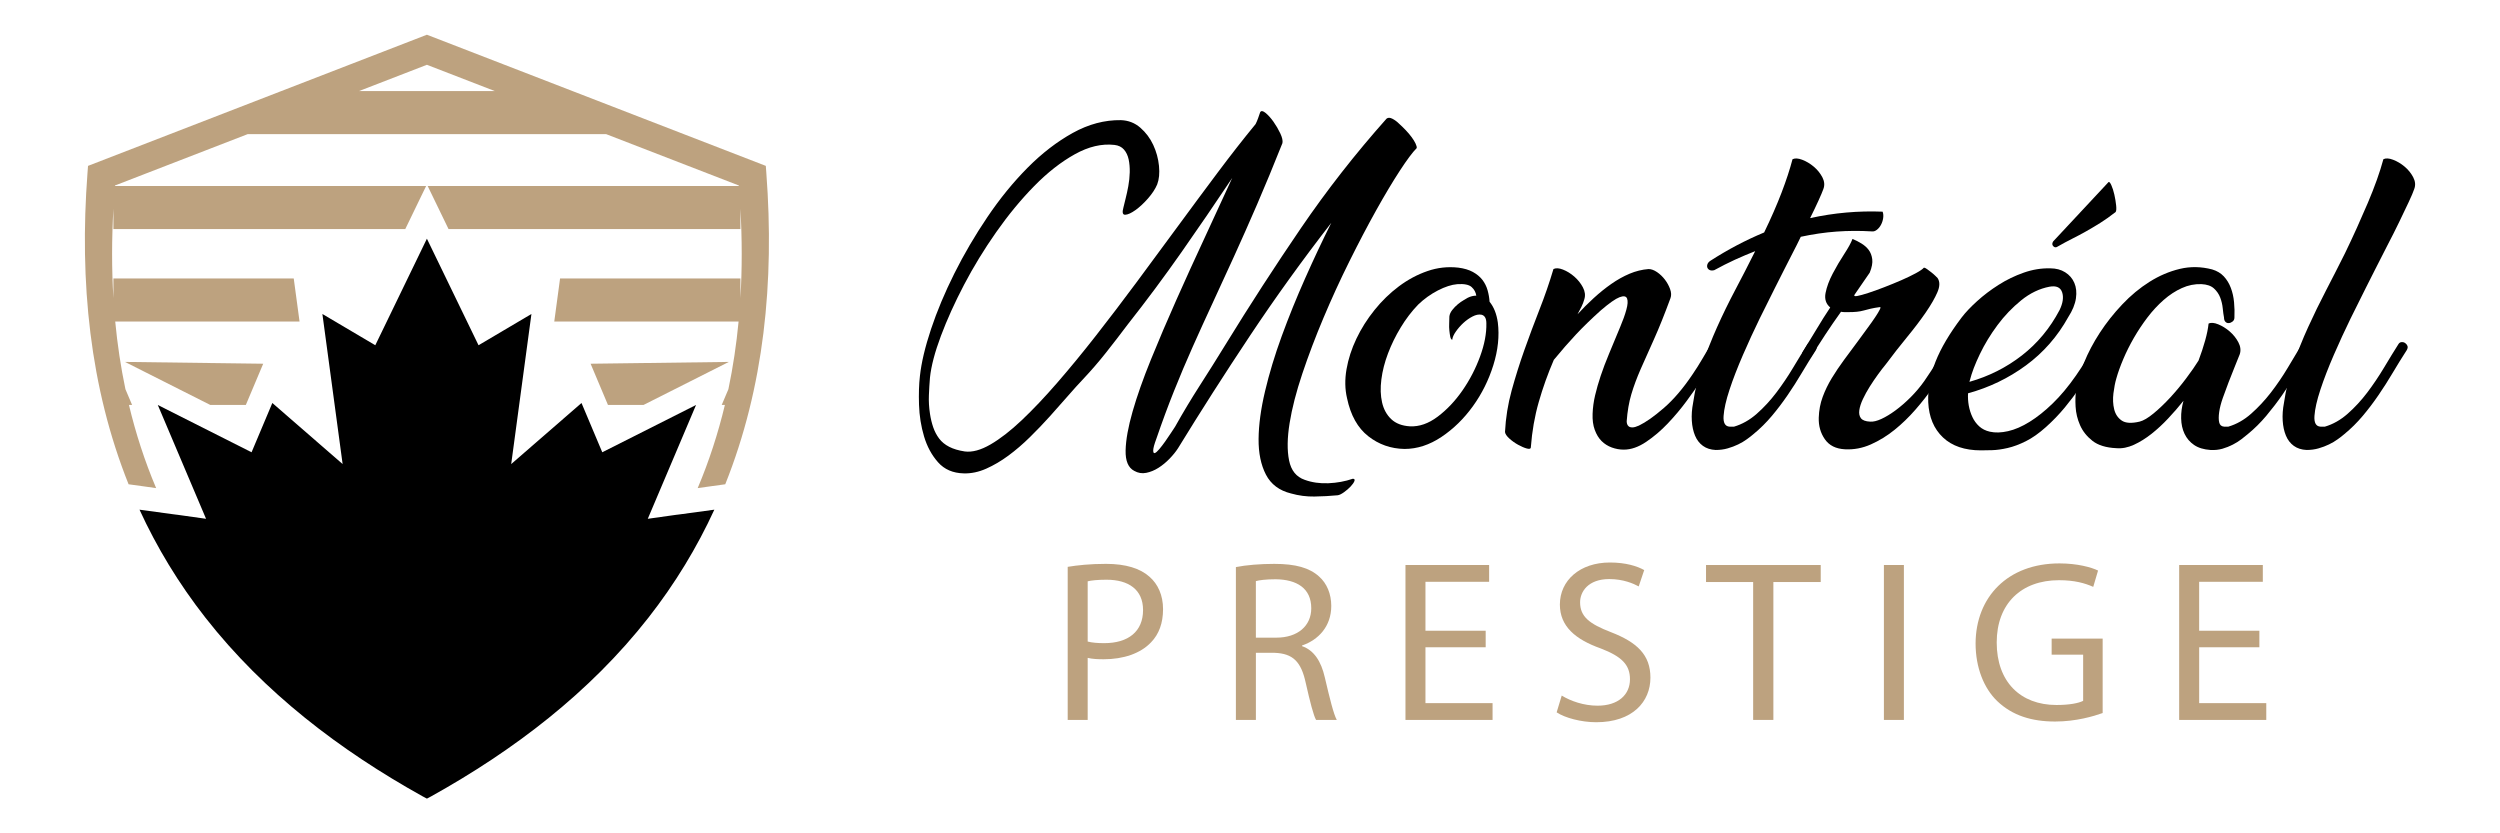
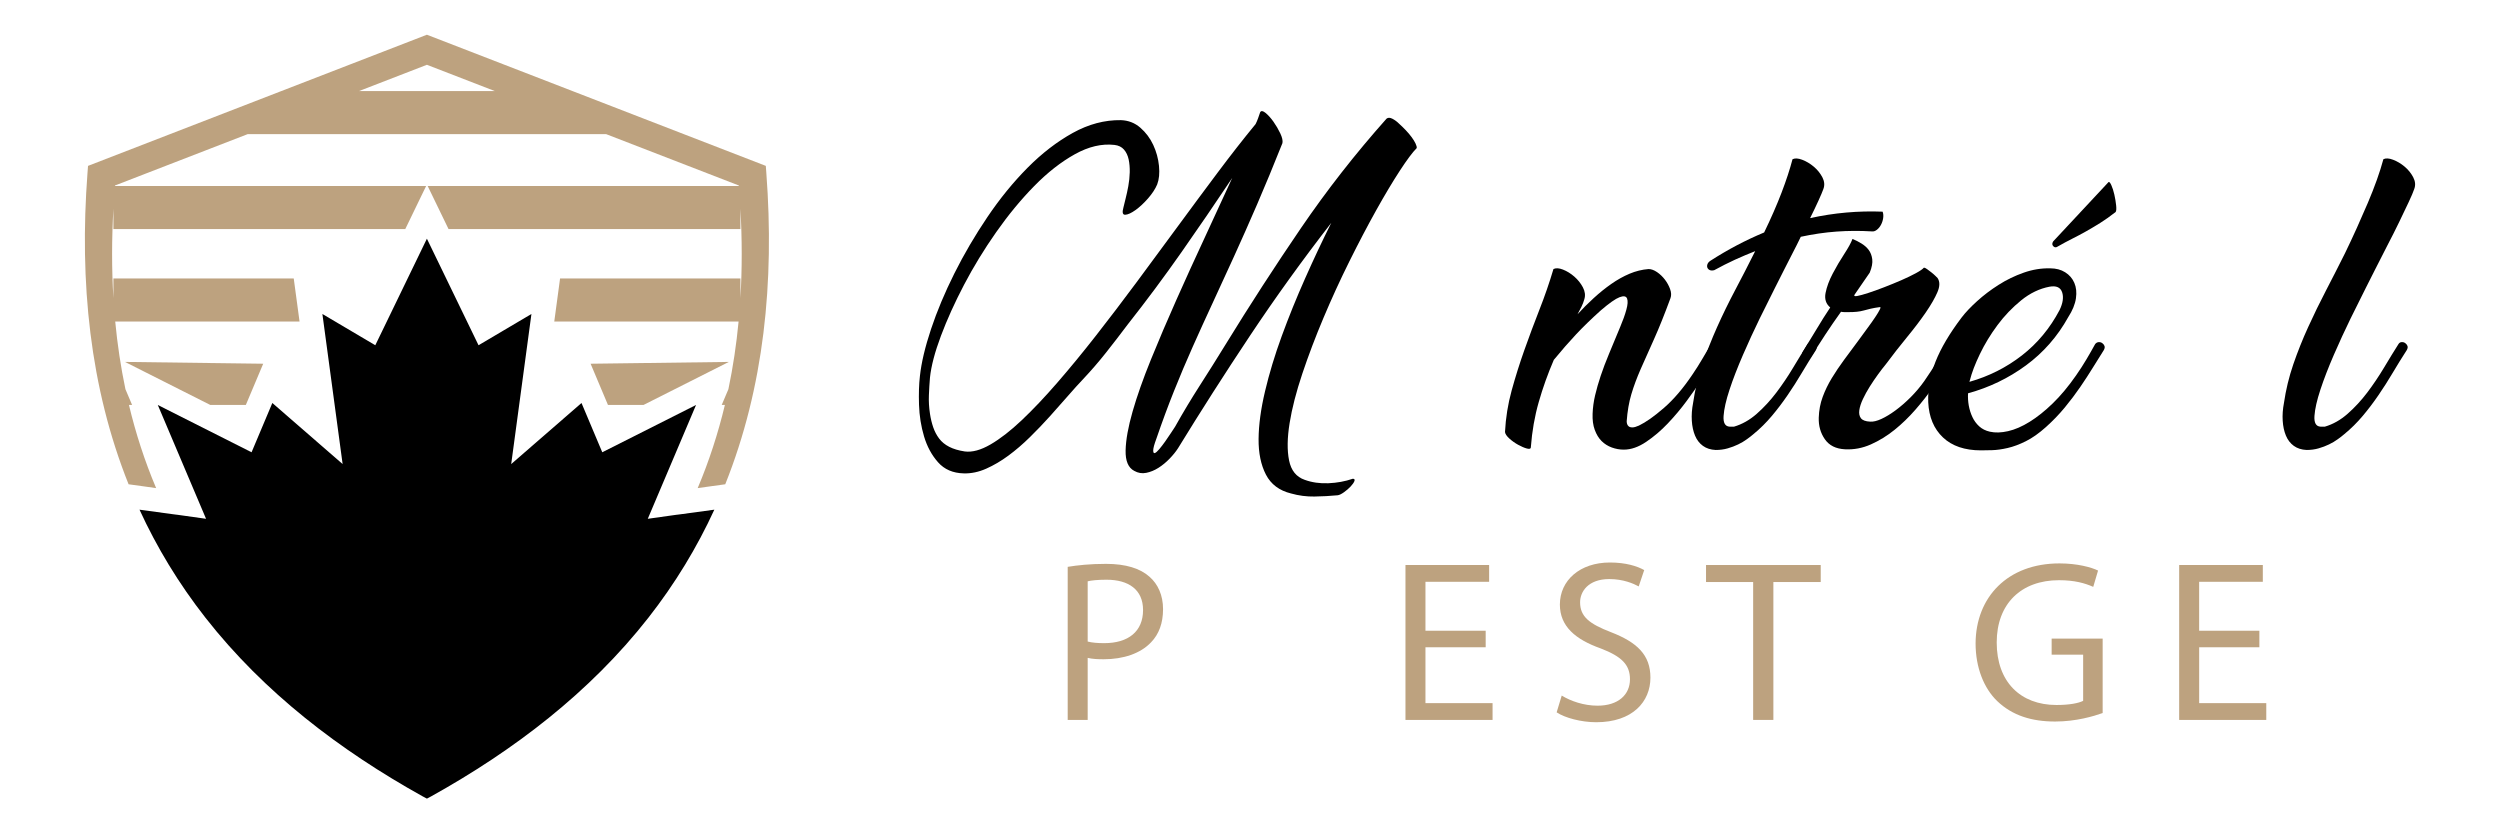
<svg xmlns="http://www.w3.org/2000/svg" version="1.1" id="Calque_1" x="0px" y="0px" width="180px" height="60px" viewBox="0 0 180 60" enable-background="new 0 0 180 60" xml:space="preserve">
  <g>
    <g>
      <g>
        <path d="M90.733,8.079c0.069-0.12,0.198-0.104,0.388,0.052c0.189,0.155,0.379,0.366,0.569,0.633     c0.189,0.268,0.353,0.548,0.491,0.84c0.138,0.294,0.189,0.526,0.155,0.698c-0.638,1.603-1.245,3.071-1.822,4.407     c-0.578,1.335-1.133,2.589-1.667,3.76c-0.535,1.173-1.047,2.288-1.538,3.348c-0.491,1.06-0.97,2.11-1.435,3.153     c-0.465,1.043-0.914,2.103-1.344,3.18c-0.431,1.076-0.853,2.218-1.267,3.424c-0.155,0.414-0.232,0.697-0.232,0.854     c0,0.154,0.039,0.22,0.116,0.192c0.078-0.025,0.185-0.12,0.323-0.283c0.138-0.164,0.28-0.349,0.426-0.556     c0.146-0.207,0.285-0.409,0.414-0.608c0.129-0.197,0.228-0.349,0.297-0.452c0.569-1.017,1.164-2.006,1.784-2.972     c0.62-0.965,1.232-1.938,1.835-2.921c1.757-2.86,3.57-5.66,5.44-8.4c1.869-2.739,3.924-5.367,6.164-7.883     c0.104-0.086,0.241-0.086,0.414,0c0.172,0.087,0.336,0.207,0.491,0.362c0.155,0.138,0.314,0.293,0.478,0.465     c0.164,0.173,0.306,0.341,0.427,0.505c0.12,0.163,0.215,0.318,0.284,0.465s0.094,0.254,0.078,0.323     c-0.293,0.292-0.698,0.835-1.215,1.628c-0.517,0.792-1.086,1.745-1.706,2.856s-1.262,2.335-1.925,3.669     c-0.664,1.336-1.284,2.688-1.861,4.059c-0.578,1.37-1.086,2.71-1.525,4.019c-0.439,1.311-0.746,2.499-0.918,3.567     s-0.185,1.965-0.038,2.688c0.146,0.724,0.521,1.189,1.124,1.396c0.517,0.189,1.085,0.272,1.706,0.246     c0.621-0.026,1.206-0.134,1.757-0.323c0.121,0,0.159,0.056,0.117,0.168c-0.043,0.111-0.134,0.241-0.271,0.388     c-0.138,0.146-0.297,0.284-0.478,0.413c-0.181,0.13-0.332,0.203-0.452,0.22c-0.552,0.053-1.112,0.082-1.68,0.091     c-0.569,0.009-1.129-0.064-1.68-0.22c-0.844-0.207-1.447-0.659-1.809-1.356c-0.362-0.698-0.539-1.556-0.53-2.572     c0.009-1.017,0.164-2.162,0.466-3.437c0.301-1.275,0.702-2.599,1.202-3.969c0.5-1.369,1.06-2.752,1.68-4.147     c0.62-1.396,1.249-2.731,1.887-4.006c-2.085,2.688-4.037,5.397-5.854,8.128c-1.818,2.731-3.545,5.432-5.182,8.103     c-0.155,0.241-0.357,0.492-0.607,0.75c-0.25,0.259-0.517,0.479-0.801,0.659c-0.285,0.181-0.578,0.301-0.879,0.361     c-0.301,0.062-0.59,0.014-0.865-0.142c-0.431-0.224-0.638-0.716-0.621-1.473c0.017-0.759,0.185-1.693,0.504-2.805     s0.758-2.356,1.318-3.735c0.56-1.378,1.171-2.813,1.835-4.303c0.663-1.49,1.344-2.986,2.042-4.484     c0.698-1.499,1.357-2.93,1.978-4.291c-1.207,1.81-2.426,3.593-3.658,5.351c-1.232,1.757-2.52,3.489-3.864,5.195     c-0.517,0.689-1.039,1.365-1.563,2.028c-0.526,0.664-1.073,1.297-1.641,1.9c-0.328,0.345-0.694,0.749-1.099,1.215     c-0.405,0.465-0.836,0.951-1.292,1.46c-0.457,0.508-0.939,1.013-1.448,1.512c-0.508,0.5-1.025,0.943-1.55,1.331     c-0.526,0.388-1.06,0.702-1.603,0.943c-0.543,0.24-1.082,0.353-1.616,0.336c-0.775-0.018-1.391-0.284-1.848-0.801     c-0.457-0.517-0.792-1.138-1.007-1.861c-0.216-0.724-0.336-1.482-0.362-2.274c-0.025-0.793-0.004-1.481,0.064-2.067     c0.104-0.966,0.371-2.094,0.801-3.386c0.431-1.293,0.991-2.628,1.68-4.007c0.689-1.378,1.482-2.73,2.378-4.058     s1.861-2.511,2.895-3.554c1.034-1.042,2.12-1.878,3.257-2.507c1.138-0.63,2.292-0.935,3.463-0.918     c0.534,0.018,1,0.199,1.396,0.543c0.396,0.345,0.706,0.758,0.93,1.241c0.224,0.482,0.362,0.986,0.414,1.511     c0.052,0.526,0.008,0.97-0.129,1.332c-0.138,0.327-0.358,0.663-0.659,1.008c-0.302,0.345-0.604,0.625-0.905,0.841     c-0.302,0.214-0.547,0.326-0.737,0.336c-0.19,0.009-0.232-0.169-0.129-0.53c0.035-0.156,0.086-0.366,0.155-0.634     c0.069-0.267,0.133-0.564,0.194-0.892c0.06-0.327,0.095-0.659,0.104-0.995c0.008-0.336-0.018-0.646-0.078-0.931     c-0.061-0.283-0.172-0.521-0.336-0.71c-0.164-0.19-0.392-0.302-0.685-0.336c-0.914-0.104-1.866,0.12-2.856,0.672     c-0.991,0.552-1.964,1.313-2.92,2.287s-1.87,2.081-2.74,3.321s-1.641,2.503-2.313,3.786c-0.672,1.284-1.228,2.512-1.667,3.683     c-0.439,1.173-0.702,2.172-0.788,2.999c-0.035,0.414-0.061,0.839-0.078,1.278c-0.018,0.439,0.009,0.884,0.078,1.332     c0.052,0.345,0.129,0.668,0.232,0.969c0.104,0.302,0.246,0.573,0.427,0.814c0.181,0.241,0.422,0.439,0.724,0.594     c0.301,0.156,0.676,0.268,1.125,0.336c0.533,0.069,1.15-0.099,1.848-0.503c0.698-0.405,1.447-0.986,2.249-1.745     c0.801-0.758,1.654-1.657,2.559-2.701c0.905-1.042,1.835-2.175,2.792-3.398c0.957-1.224,1.93-2.502,2.921-3.838     c0.991-1.335,1.973-2.666,2.946-3.994c0.973-1.326,1.934-2.622,2.882-3.889c0.948-1.268,1.861-2.434,2.74-3.503     c0.069-0.138,0.129-0.279,0.181-0.426S90.682,8.217,90.733,8.079z" />
-         <path d="M104.999,19.27c0.414,0.053,0.763,0.156,1.048,0.311c0.283,0.156,0.512,0.345,0.685,0.568     c0.172,0.225,0.297,0.476,0.374,0.75c0.078,0.275,0.125,0.552,0.143,0.827c0.311,0.38,0.508,0.879,0.595,1.5     c0.12,0.964,0.013,1.985-0.323,3.063s-0.827,2.063-1.473,2.959c-0.646,0.896-1.401,1.633-2.262,2.21     c-0.862,0.577-1.749,0.866-2.663,0.866c-0.982-0.017-1.852-0.323-2.61-0.918s-1.267-1.503-1.525-2.728     c-0.155-0.654-0.168-1.352-0.039-2.093s0.366-1.474,0.711-2.197c0.344-0.723,0.779-1.413,1.305-2.067     c0.525-0.654,1.111-1.223,1.757-1.706c0.646-0.482,1.331-0.849,2.055-1.098C103.501,19.266,104.242,19.185,104.999,19.27z      M104.561,24.466c-0.069-0.017-0.116-0.091-0.142-0.22s-0.048-0.276-0.064-0.439c-0.018-0.164-0.022-0.34-0.013-0.53     c0.008-0.189,0.013-0.353,0.013-0.49c0.017-0.156,0.086-0.311,0.207-0.466s0.254-0.293,0.4-0.413     c0.146-0.121,0.287-0.22,0.426-0.298c0.138-0.077,0.233-0.133,0.284-0.168c0.207-0.104,0.414-0.155,0.621-0.155     c-0.035-0.241-0.147-0.448-0.336-0.62c-0.19-0.172-0.534-0.241-1.034-0.207c-0.414,0.035-0.878,0.186-1.396,0.452     c-0.517,0.268-0.991,0.607-1.421,1.021c-0.465,0.482-0.883,1.029-1.253,1.642c-0.371,0.611-0.676,1.236-0.917,1.873     c-0.242,0.638-0.401,1.263-0.478,1.874c-0.078,0.612-0.061,1.164,0.052,1.654c0.112,0.491,0.332,0.892,0.659,1.202     c0.327,0.31,0.775,0.482,1.344,0.517c0.672,0.034,1.339-0.198,2.003-0.698c0.663-0.499,1.257-1.128,1.783-1.887     c0.525-0.758,0.947-1.572,1.266-2.442c0.319-0.869,0.47-1.666,0.453-2.391c0-0.361-0.121-0.568-0.362-0.62     c-0.189-0.034-0.4,0.009-0.634,0.13c-0.232,0.12-0.452,0.275-0.659,0.465c-0.206,0.189-0.387,0.396-0.541,0.619     C104.664,24.095,104.577,24.293,104.561,24.466z" />
        <path d="M121.438,28.872c-0.414,0.561-0.866,1.099-1.356,1.615c-0.492,0.518-1.013,0.961-1.564,1.331s-1.085,0.556-1.603,0.556     c-0.293,0-0.582-0.051-0.865-0.154c-0.285-0.104-0.53-0.26-0.737-0.465c-0.207-0.207-0.37-0.475-0.49-0.803     c-0.121-0.326-0.173-0.714-0.156-1.162s0.078-0.893,0.182-1.332s0.236-0.904,0.4-1.395c0.164-0.492,0.366-1.025,0.607-1.603     c0.241-0.578,0.508-1.219,0.801-1.927c0.19-0.447,0.337-0.855,0.439-1.227c0.104-0.371,0.121-0.642,0.052-0.814     c-0.068-0.172-0.25-0.203-0.542-0.091c-0.294,0.112-0.741,0.427-1.344,0.944c-0.672,0.603-1.268,1.18-1.784,1.73     c-0.517,0.552-1.052,1.164-1.603,1.836c-0.431,1-0.793,2.012-1.085,3.037c-0.294,1.025-0.482,2.105-0.568,3.244     c0,0.12-0.096,0.154-0.285,0.103s-0.4-0.143-0.633-0.271c-0.233-0.129-0.443-0.279-0.634-0.452     c-0.189-0.173-0.293-0.327-0.31-0.465c0.052-1.017,0.211-2.012,0.478-2.986c0.268-0.973,0.573-1.946,0.918-2.92     c0.345-0.973,0.706-1.942,1.085-2.908c0.38-0.964,0.716-1.938,1.008-2.921c0.173-0.085,0.401-0.072,0.686,0.04     s0.556,0.279,0.814,0.503c0.259,0.225,0.465,0.483,0.62,0.775c0.154,0.294,0.189,0.578,0.104,0.854     c-0.052,0.189-0.121,0.371-0.207,0.543c-0.087,0.172-0.181,0.354-0.284,0.542c0.362-0.396,0.749-0.784,1.163-1.162     c0.414-0.379,0.835-0.72,1.267-1.021c0.431-0.302,0.87-0.547,1.318-0.737c0.447-0.188,0.904-0.3,1.369-0.336     c0.189,0,0.393,0.074,0.608,0.22c0.215,0.147,0.403,0.328,0.568,0.543c0.163,0.216,0.288,0.444,0.374,0.686     c0.087,0.241,0.095,0.456,0.026,0.646c-0.432,1.171-0.827,2.157-1.188,2.959c-0.363,0.802-0.682,1.517-0.957,2.145     c-0.275,0.63-0.5,1.232-0.672,1.811c-0.172,0.577-0.284,1.228-0.336,1.951c0,0.051,0.008,0.112,0.025,0.181     s0.056,0.129,0.116,0.181s0.151,0.078,0.271,0.078c0.121,0,0.275-0.044,0.466-0.13c0.499-0.24,1.099-0.663,1.796-1.267     c0.698-0.603,1.383-1.404,2.055-2.403c0.259-0.379,0.496-0.754,0.711-1.124c0.216-0.37,0.426-0.728,0.633-1.073     c0.053-0.086,0.125-0.134,0.22-0.143c0.095-0.008,0.182,0.014,0.26,0.065c0.076,0.052,0.129,0.121,0.154,0.207     s0.004,0.189-0.065,0.31l-1.344,2.248C122.178,27.843,121.851,28.313,121.438,28.872z" />
        <path d="M123.428,19.451c-0.121,0.034-0.225,0.034-0.31,0c-0.087-0.034-0.147-0.091-0.182-0.167c-0.034-0.078-0.034-0.164,0-0.26     c0.034-0.095,0.104-0.176,0.207-0.245c1.258-0.81,2.549-1.49,3.876-2.042c0.501-1.033,0.918-1.99,1.254-2.869     c0.336-0.878,0.599-1.68,0.788-2.403c0.173-0.086,0.405-0.073,0.698,0.038c0.293,0.112,0.569,0.276,0.827,0.492     s0.465,0.47,0.621,0.762c0.154,0.294,0.18,0.578,0.076,0.854c-0.068,0.189-0.185,0.465-0.349,0.826     c-0.163,0.363-0.366,0.784-0.606,1.268c1.723-0.38,3.463-0.534,5.22-0.465c0.053,0.138,0.065,0.292,0.04,0.465     c-0.026,0.172-0.078,0.332-0.156,0.478c-0.076,0.146-0.176,0.268-0.296,0.362c-0.122,0.095-0.243,0.133-0.363,0.116     c-0.86-0.052-1.71-0.047-2.545,0.013c-0.837,0.061-1.692,0.186-2.571,0.375c-0.19,0.396-0.389,0.793-0.596,1.188     c-0.206,0.397-0.404,0.784-0.594,1.164c-0.121,0.241-0.345,0.685-0.672,1.33c-0.328,0.646-0.694,1.383-1.1,2.21     c-0.404,0.828-0.805,1.697-1.201,2.61c-0.396,0.914-0.72,1.749-0.969,2.508c-0.25,0.758-0.392,1.387-0.427,1.887     s0.111,0.758,0.439,0.774h0.311c0.585-0.172,1.132-0.481,1.642-0.93c0.507-0.448,0.977-0.956,1.407-1.524     c0.431-0.57,0.832-1.164,1.202-1.784s0.72-1.189,1.047-1.706c0.053-0.086,0.125-0.134,0.22-0.143     c0.095-0.008,0.182,0.014,0.258,0.065c0.078,0.052,0.135,0.121,0.169,0.207s0.017,0.189-0.053,0.31     c-0.345,0.534-0.681,1.077-1.008,1.629c-0.326,0.552-0.667,1.086-1.021,1.602c-0.354,0.518-0.732,1.018-1.137,1.5     c-0.405,0.482-0.849,0.922-1.332,1.317c-0.12,0.104-0.275,0.225-0.465,0.361c-0.189,0.14-0.4,0.264-0.633,0.376     s-0.483,0.207-0.75,0.283c-0.267,0.078-0.556,0.116-0.865,0.116c-0.362-0.017-0.669-0.116-0.918-0.296     c-0.25-0.182-0.439-0.427-0.568-0.737s-0.207-0.668-0.232-1.072c-0.025-0.405,0.004-0.831,0.091-1.279     c0.137-0.947,0.361-1.874,0.672-2.779c0.31-0.904,0.663-1.8,1.059-2.687c0.397-0.888,0.828-1.771,1.293-2.65     c0.466-0.879,0.922-1.766,1.37-2.662l0.078-0.154c-0.483,0.189-0.97,0.396-1.461,0.619     C124.423,18.926,123.928,19.177,123.428,19.451z" />
        <path d="M139.142,27.93c-0.362,0.516-0.775,1.042-1.241,1.576c-0.465,0.533-0.964,1.017-1.498,1.446     c-0.535,0.432-1.104,0.78-1.706,1.048c-0.604,0.267-1.224,0.383-1.861,0.349c-0.655-0.034-1.137-0.276-1.447-0.725     c-0.311-0.447-0.457-0.964-0.439-1.55c0.017-0.534,0.111-1.034,0.284-1.499c0.172-0.466,0.392-0.918,0.659-1.357     c0.267-0.439,0.561-0.874,0.878-1.305c0.319-0.431,0.65-0.879,0.996-1.344c0.224-0.311,0.447-0.616,0.672-0.919     c0.224-0.3,0.413-0.568,0.568-0.801s0.268-0.417,0.336-0.556c0.069-0.138,0.069-0.197,0-0.181     c-0.258,0.035-0.478,0.073-0.658,0.116c-0.182,0.043-0.35,0.087-0.505,0.13c-0.154,0.043-0.319,0.073-0.49,0.09     c-0.173,0.018-0.38,0.026-0.621,0.026c-0.087,0-0.172,0-0.258,0c-0.087,0-0.173-0.009-0.259-0.026     c-0.396,0.552-0.775,1.104-1.138,1.655c-0.361,0.551-0.706,1.085-1.033,1.602c-0.052,0.087-0.125,0.134-0.22,0.143     c-0.096,0.009-0.177-0.009-0.246-0.052s-0.12-0.111-0.154-0.207c-0.035-0.095-0.009-0.202,0.077-0.323     c0.344-0.551,0.667-1.081,0.969-1.589c0.302-0.509,0.625-1.021,0.97-1.538c-0.31-0.259-0.422-0.607-0.336-1.047     s0.259-0.904,0.517-1.396c0.259-0.49,0.534-0.96,0.828-1.408c0.292-0.447,0.49-0.809,0.594-1.085     c0.207,0.086,0.418,0.193,0.634,0.322c0.214,0.13,0.391,0.284,0.529,0.466c0.137,0.181,0.224,0.405,0.259,0.672     c0.034,0.267-0.026,0.59-0.182,0.97l-1.086,1.576c-0.068,0.104-0.009,0.138,0.182,0.104c0.189-0.035,0.456-0.107,0.801-0.22     c0.345-0.111,0.729-0.25,1.15-0.414c0.422-0.163,0.832-0.331,1.228-0.503c0.396-0.173,0.745-0.341,1.048-0.505     c0.301-0.163,0.494-0.298,0.581-0.401c0.052,0,0.125,0.036,0.22,0.104c0.094,0.069,0.197,0.147,0.31,0.233     c0.111,0.086,0.211,0.173,0.298,0.259c0.086,0.087,0.137,0.138,0.154,0.154c0.173,0.259,0.169,0.599-0.013,1.021     c-0.181,0.422-0.461,0.908-0.84,1.46c-0.38,0.552-0.827,1.142-1.344,1.771c-0.518,0.63-1.025,1.279-1.525,1.951     c-0.172,0.207-0.361,0.452-0.568,0.737c-0.207,0.283-0.404,0.577-0.595,0.879c-0.189,0.301-0.353,0.599-0.49,0.892     c-0.139,0.293-0.225,0.561-0.26,0.801c-0.034,0.241,0.005,0.436,0.117,0.582c0.111,0.146,0.331,0.229,0.659,0.245     c0.224,0.017,0.495-0.047,0.813-0.194c0.318-0.146,0.659-0.353,1.021-0.62c0.362-0.267,0.724-0.581,1.085-0.942     c0.362-0.363,0.689-0.75,0.982-1.164c0.345-0.499,0.659-0.982,0.943-1.447s0.521-0.869,0.711-1.215     c0.068-0.086,0.15-0.134,0.246-0.143c0.095-0.008,0.18,0.014,0.258,0.065s0.129,0.121,0.155,0.207s0.005,0.189-0.064,0.31     c-0.294,0.448-0.568,0.904-0.827,1.37S139.435,27.499,139.142,27.93z" />
        <path d="M148.911,22.837c-0.775,1.396-1.792,2.555-3.05,3.477s-2.646,1.589-4.161,2.003c-0.018,0.294,0,0.586,0.051,0.879     c0.053,0.293,0.139,0.568,0.26,0.827c0.12,0.258,0.283,0.482,0.49,0.672c0.207,0.19,0.466,0.319,0.775,0.388     c0.379,0.086,0.814,0.073,1.306-0.039c0.491-0.111,1.009-0.336,1.55-0.672c0.543-0.336,1.1-0.779,1.668-1.331     c0.568-0.551,1.128-1.223,1.68-2.016c0.276-0.396,0.525-0.783,0.75-1.163c0.224-0.379,0.431-0.74,0.62-1.086     c0.068-0.086,0.15-0.134,0.246-0.143c0.094-0.008,0.18,0.014,0.258,0.065s0.133,0.121,0.168,0.207s0.018,0.189-0.052,0.31     c-0.241,0.38-0.499,0.792-0.775,1.24c-0.275,0.448-0.581,0.919-0.917,1.409s-0.707,0.982-1.111,1.473     c-0.406,0.491-0.858,0.962-1.357,1.409c-0.5,0.448-0.982,0.789-1.447,1.021s-0.904,0.396-1.318,0.49     c-0.413,0.095-0.784,0.146-1.111,0.155c-0.328,0.009-0.595,0.014-0.802,0.014c-1.171,0-2.084-0.311-2.739-0.932     c-0.655-0.619-1.008-1.464-1.06-2.532c-0.035-0.982,0.143-1.96,0.53-2.934s1.012-2.028,1.874-3.167     c0.274-0.361,0.646-0.753,1.111-1.175c0.465-0.423,0.981-0.814,1.551-1.176c0.568-0.363,1.171-0.655,1.81-0.879     c0.636-0.224,1.274-0.327,1.912-0.311c0.413,0,0.771,0.095,1.072,0.284c0.302,0.189,0.521,0.443,0.659,0.762     c0.138,0.319,0.177,0.689,0.116,1.112C149.406,21.902,149.222,22.355,148.911,22.837z M141.829,27.387     c-0.018,0.034-0.025,0.068-0.025,0.104c1.396-0.397,2.653-1.03,3.773-1.9c1.119-0.87,2.024-1.96,2.714-3.27     c0.241-0.5,0.301-0.927,0.181-1.279c-0.121-0.354-0.422-0.486-0.904-0.4c-0.724,0.138-1.404,0.465-2.042,0.981     c-0.638,0.518-1.207,1.111-1.706,1.783c-0.5,0.672-0.922,1.366-1.266,2.081C142.209,26.201,141.967,26.835,141.829,27.387z      M151.806,13.119c0.052-0.052,0.12,0.018,0.207,0.207s0.159,0.417,0.22,0.685c0.06,0.268,0.104,0.525,0.129,0.775     c0.026,0.25,0.014,0.409-0.038,0.479c-0.397,0.311-0.767,0.573-1.111,0.788c-0.345,0.216-0.685,0.418-1.021,0.607     c-0.337,0.189-0.668,0.366-0.996,0.529c-0.327,0.164-0.672,0.35-1.033,0.556c-0.122,0.087-0.229,0.083-0.323-0.013     c-0.095-0.095-0.1-0.211-0.013-0.349L151.806,13.119z" />
-         <path d="M160.879,22.862c0,0.122-0.044,0.216-0.13,0.285s-0.177,0.107-0.271,0.116s-0.177-0.021-0.245-0.091     c-0.069-0.068-0.104-0.172-0.104-0.311c-0.034-0.171-0.065-0.391-0.091-0.658s-0.087-0.525-0.181-0.775     c-0.095-0.25-0.246-0.469-0.452-0.659c-0.207-0.189-0.509-0.293-0.904-0.311c-0.483-0.017-0.953,0.078-1.409,0.285     c-0.457,0.206-0.892,0.49-1.306,0.853c-0.413,0.361-0.801,0.779-1.163,1.253c-0.361,0.475-0.688,0.966-0.981,1.474     c-0.293,0.509-0.548,1.018-0.762,1.525c-0.216,0.509-0.385,0.978-0.505,1.408c-0.087,0.293-0.154,0.646-0.207,1.06     c-0.051,0.414-0.034,0.797,0.053,1.15c0.085,0.353,0.266,0.625,0.541,0.813c0.276,0.19,0.707,0.216,1.293,0.078     c0.275-0.068,0.611-0.267,1.009-0.595c0.396-0.327,0.796-0.71,1.202-1.149c0.403-0.439,0.788-0.9,1.149-1.384     c0.361-0.481,0.655-0.904,0.879-1.266c0.188-0.499,0.349-0.982,0.478-1.448c0.13-0.465,0.211-0.87,0.246-1.215     c0.172-0.085,0.404-0.067,0.697,0.053s0.568,0.292,0.828,0.516c0.258,0.225,0.465,0.483,0.619,0.776     c0.156,0.293,0.19,0.577,0.104,0.853c-0.104,0.259-0.229,0.569-0.374,0.931c-0.146,0.361-0.294,0.733-0.439,1.111     c-0.146,0.379-0.285,0.754-0.414,1.124c-0.129,0.371-0.216,0.707-0.258,1.009c-0.043,0.302-0.043,0.547,0,0.736     c0.042,0.189,0.158,0.293,0.349,0.31h0.311c0.585-0.172,1.133-0.481,1.641-0.93s0.982-0.956,1.422-1.524     c0.439-0.57,0.844-1.164,1.215-1.784c0.37-0.62,0.71-1.189,1.021-1.706c0.052-0.086,0.129-0.134,0.232-0.143     c0.104-0.008,0.194,0.014,0.271,0.065s0.134,0.121,0.168,0.207s0.017,0.189-0.051,0.31c-0.346,0.534-0.682,1.077-1.008,1.629     c-0.328,0.552-0.673,1.086-1.035,1.602c-0.361,0.518-0.745,1.018-1.149,1.5c-0.406,0.482-0.849,0.922-1.332,1.317     c-0.12,0.104-0.271,0.225-0.452,0.361c-0.18,0.14-0.387,0.269-0.619,0.389c-0.233,0.121-0.483,0.22-0.75,0.298     c-0.268,0.076-0.556,0.107-0.866,0.089c-0.482-0.034-0.874-0.154-1.176-0.361s-0.53-0.474-0.685-0.801     c-0.156-0.327-0.237-0.698-0.245-1.111c-0.01-0.414,0.047-0.835,0.167-1.267c-0.345,0.432-0.71,0.853-1.099,1.267     c-0.387,0.413-0.788,0.784-1.201,1.111c-0.414,0.327-0.836,0.59-1.267,0.788c-0.432,0.198-0.853,0.281-1.267,0.245     c-0.741-0.034-1.314-0.211-1.719-0.529c-0.405-0.318-0.703-0.693-0.892-1.125c-0.19-0.43-0.298-0.878-0.323-1.343     c-0.025-0.466-0.013-0.854,0.038-1.164c0.087-0.603,0.276-1.266,0.569-1.99c0.293-0.724,0.672-1.442,1.137-2.158     c0.466-0.714,1.004-1.395,1.616-2.041c0.61-0.646,1.266-1.189,1.964-1.628c0.698-0.439,1.426-0.75,2.185-0.932     c0.758-0.18,1.532-0.167,2.325,0.04c0.346,0.104,0.625,0.271,0.841,0.503c0.215,0.232,0.383,0.509,0.503,0.827     c0.121,0.319,0.198,0.663,0.232,1.034C160.887,22.136,160.896,22.501,160.879,22.862z" />
        <path d="M171.01,19.4c-0.121,0.241-0.345,0.685-0.672,1.33c-0.328,0.646-0.694,1.383-1.1,2.21     c-0.404,0.828-0.805,1.697-1.202,2.61c-0.396,0.914-0.719,1.749-0.968,2.508c-0.25,0.758-0.393,1.387-0.427,1.887     c-0.035,0.5,0.111,0.758,0.439,0.774h0.311c0.585-0.172,1.132-0.481,1.641-0.93c0.508-0.448,0.978-0.956,1.408-1.524     c0.431-0.57,0.831-1.164,1.202-1.784c0.37-0.62,0.72-1.189,1.047-1.706c0.052-0.086,0.125-0.134,0.22-0.143     c0.095-0.008,0.181,0.014,0.258,0.065c0.078,0.052,0.134,0.121,0.169,0.207c0.034,0.086,0.017,0.189-0.053,0.31     c-0.345,0.534-0.681,1.077-1.008,1.629s-0.668,1.086-1.021,1.602c-0.354,0.518-0.732,1.018-1.137,1.5     c-0.406,0.482-0.85,0.922-1.332,1.317c-0.12,0.104-0.275,0.225-0.465,0.361c-0.19,0.14-0.401,0.264-0.634,0.376     s-0.482,0.207-0.749,0.283c-0.268,0.078-0.556,0.116-0.865,0.116c-0.362-0.017-0.669-0.116-0.918-0.296     c-0.25-0.182-0.439-0.427-0.568-0.737s-0.207-0.668-0.232-1.072c-0.026-0.405,0.004-0.831,0.09-1.279     c0.138-0.947,0.362-1.874,0.672-2.779c0.311-0.904,0.667-1.8,1.073-2.687c0.404-0.888,0.835-1.771,1.292-2.65     s0.909-1.766,1.357-2.662c0.292-0.603,0.577-1.21,0.853-1.822c0.275-0.61,0.538-1.21,0.788-1.796     c0.249-0.586,0.469-1.146,0.659-1.68c0.189-0.534,0.345-1.025,0.465-1.474c0.173-0.086,0.405-0.073,0.697,0.038     c0.294,0.112,0.57,0.276,0.828,0.492s0.465,0.47,0.62,0.762c0.155,0.294,0.181,0.578,0.077,0.854     c-0.069,0.207-0.202,0.521-0.4,0.942c-0.198,0.423-0.426,0.901-0.685,1.435c-0.259,0.535-0.542,1.099-0.853,1.693     S171.284,18.849,171.01,19.4z" />
      </g>
      <g>
        <g>
          <path fill="#BDA27F" d="M76.873,40.813c0.695-0.115,1.605-0.215,2.763-0.215c1.423,0,2.466,0.331,3.128,0.928      c0.611,0.528,0.976,1.34,0.976,2.332c0,1.01-0.298,1.804-0.86,2.384c-0.762,0.811-2.002,1.224-3.409,1.224      c-0.43,0-0.827-0.017-1.158-0.099v4.467h-1.439V40.813z M78.312,46.191c0.314,0.083,0.711,0.116,1.192,0.116      c1.737,0,2.796-0.844,2.796-2.383c0-1.473-1.042-2.184-2.631-2.184c-0.628,0-1.108,0.049-1.356,0.115V46.191z" />
-           <path fill="#BDA27F" d="M88.983,40.83c0.728-0.148,1.771-0.231,2.764-0.231c1.539,0,2.532,0.281,3.227,0.91      c0.563,0.497,0.877,1.258,0.877,2.118c0,1.473-0.927,2.449-2.102,2.847v0.049c0.861,0.299,1.374,1.093,1.638,2.251      c0.364,1.555,0.629,2.631,0.861,3.061h-1.49c-0.182-0.313-0.43-1.273-0.744-2.663c-0.331-1.539-0.927-2.118-2.234-2.169h-1.356      v4.832h-1.44V40.83z M90.423,45.911h1.473c1.539,0,2.515-0.845,2.515-2.118c0-1.44-1.043-2.069-2.565-2.086      c-0.695,0-1.191,0.066-1.423,0.133V45.911z" />
          <path fill="#BDA27F" d="M106.969,46.605h-4.336v4.021h4.832v1.207h-6.271V40.682h6.023v1.208h-4.584v3.524h4.336V46.605z" />
          <path fill="#BDA27F" d="M112.444,50.081c0.645,0.396,1.588,0.728,2.581,0.728c1.473,0,2.333-0.778,2.333-1.903      c0-1.042-0.596-1.638-2.102-2.217c-1.82-0.646-2.945-1.589-2.945-3.161c0-1.737,1.439-3.028,3.606-3.028      c1.143,0,1.97,0.266,2.466,0.546l-0.396,1.176c-0.364-0.199-1.108-0.529-2.118-0.529c-1.522,0-2.102,0.909-2.102,1.671      c0,1.042,0.678,1.556,2.218,2.151c1.886,0.729,2.846,1.638,2.846,3.275c0,1.722-1.274,3.211-3.904,3.211      c-1.076,0-2.251-0.314-2.848-0.711L112.444,50.081z" />
          <path fill="#BDA27F" d="M126.227,41.906h-3.393v-1.225h8.258v1.225h-3.409v9.928h-1.456V41.906z" />
-           <path fill="#BDA27F" d="M137.08,40.682v11.152h-1.439V40.682H137.08z" />
          <path fill="#BDA27F" d="M151.392,51.338c-0.645,0.231-1.919,0.612-3.425,0.612c-1.688,0-3.078-0.43-4.169-1.473      c-0.961-0.927-1.556-2.416-1.556-4.153c0.016-3.326,2.299-5.759,6.04-5.759c1.29,0,2.299,0.282,2.778,0.514l-0.347,1.175      c-0.596-0.265-1.341-0.48-2.466-0.48c-2.714,0-4.484,1.688-4.484,4.484c0,2.83,1.705,4.501,4.303,4.501      c0.943,0,1.589-0.132,1.92-0.298v-3.325h-2.268v-1.159h3.673V51.338z" />
          <path fill="#BDA27F" d="M162.676,46.605h-4.336v4.021h4.832v1.207H156.9V40.682h6.023v1.208h-4.584v3.524h4.336V46.605z" />
        </g>
      </g>
    </g>
    <g>
      <path fill="#BDA27F" d="M52.476,26.058l-6.145,3.099h-2.557l-1.251-2.969L52.476,26.058L52.476,26.058z M8.999,26.058l6.144,3.099    H17.7l1.251-2.969L8.999,26.058L8.999,26.058z M9.284,29.156h0.227L9.03,28.021c-0.335-1.601-0.578-3.227-0.734-4.872h13.271    l-0.418-3.1H8.165v1.414c-0.128-2.119-0.122-4.268,0-6.437v1.467h21.015l1.501-3.1H8.276l0.003-0.038l9.558-3.699h12.9h12.9    l9.558,3.699l0.003,0.038H30.793l1.501,3.1H53.31v-1.467c0.122,2.169,0.128,4.317,0,6.437V20.05H40.325l-0.418,3.1h13.271    c-0.157,1.646-0.398,3.271-0.733,4.872l-0.482,1.135h0.228c-0.489,2.044-1.136,4.043-1.958,5.987    c0.323-0.046,0.646-0.092,0.967-0.136l1.018-0.14c2.792-6.977,3.548-14.578,2.959-22.395l-0.039-0.53L30.737,2.5L6.338,11.943    l-0.04,0.53c-0.589,7.816,0.168,15.418,2.96,22.395l1.017,0.14c0.321,0.044,0.644,0.09,0.967,0.136    C10.419,33.199,9.772,31.2,9.284,29.156L9.284,29.156z M30.737,6.558h-4.892l4.892-1.893l4.892,1.893H30.737L30.737,6.558z" />
      <path d="M30.737,17.186l-3.716,7.672l-3.809-2.251l1.457,10.806l-5.061-4.397l-1.495,3.548l-6.752-3.406l3.475,8.196    c-4.478-0.629,0.462,0.063-4.792-0.657c1.244,2.706,2.814,5.31,4.753,7.784c4.217,5.385,9.682,9.546,15.628,12.854l0.313,0.166    l0.313-0.166c5.947-3.309,11.411-7.47,15.629-12.854c1.938-2.475,3.509-5.078,4.752-7.784c-5.254,0.721-0.314,0.028-4.792,0.657    l3.475-8.196l-6.752,3.406l-1.495-3.548l-5.062,4.397l1.457-10.806l-3.809,2.251L30.737,17.186z" />
    </g>
  </g>
</svg>